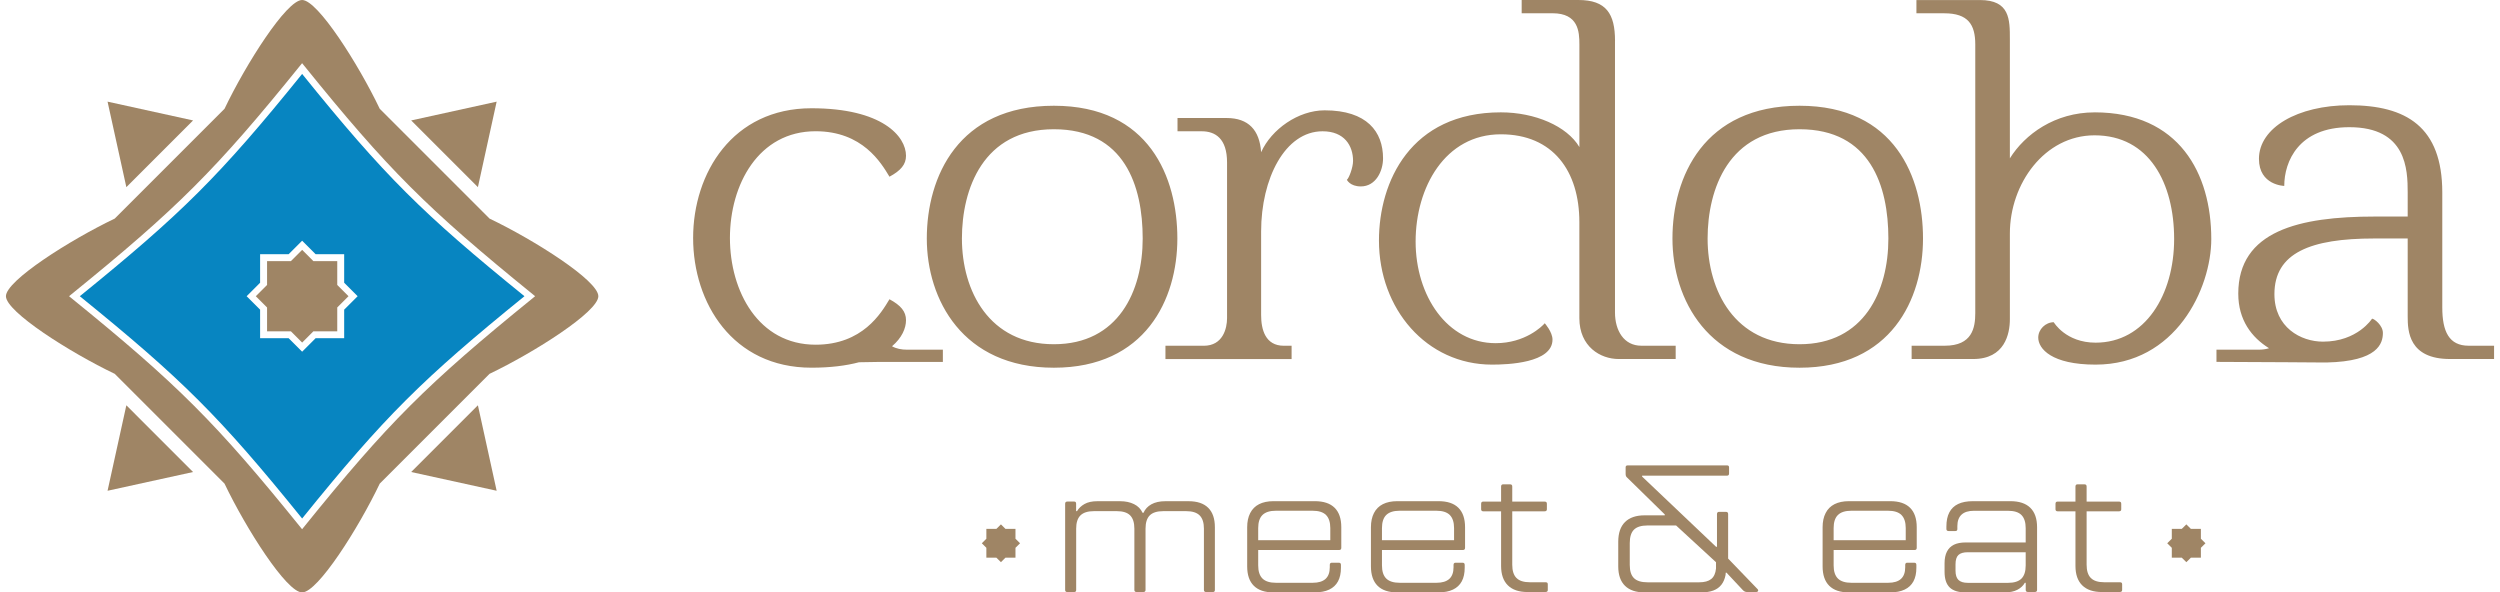
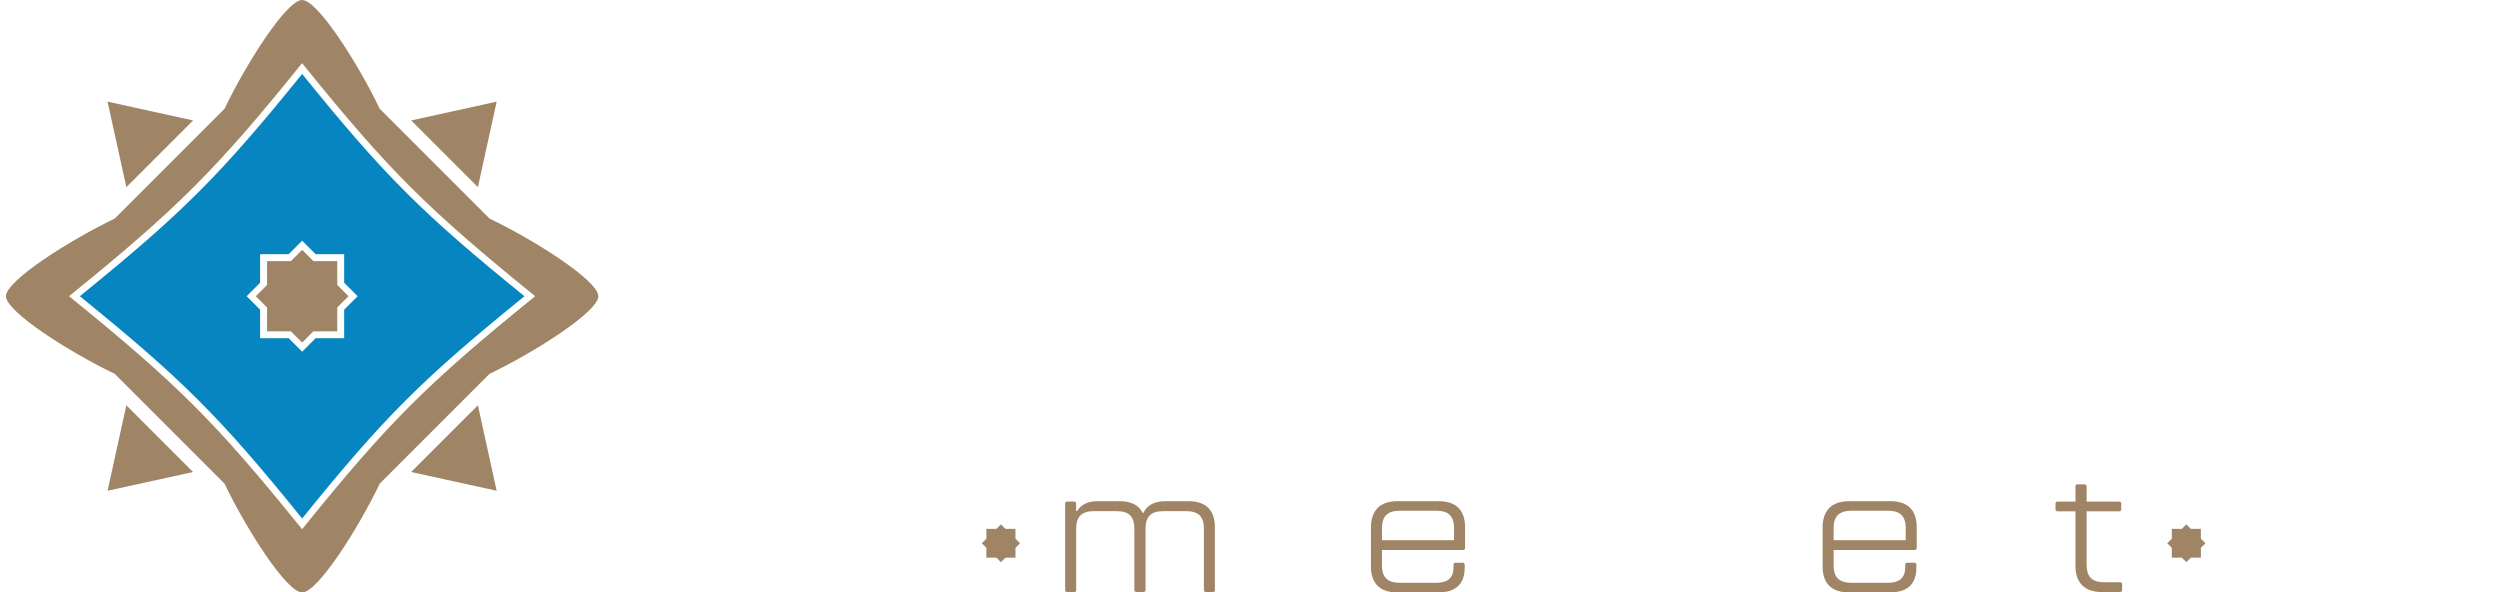
<svg xmlns="http://www.w3.org/2000/svg" width="211" height="50" viewBox="0 0 211 50" fill="none">
  <path fill-rule="evenodd" clip-rule="evenodd" d="M10.664 15.796L9.078 8.579L16.295 10.165L10.664 15.796Z" fill="#9F8565" />
  <path fill-rule="evenodd" clip-rule="evenodd" d="M16.295 39.838L9.078 41.42L10.664 34.206L16.295 39.838Z" fill="#9F8565" />
  <path fill-rule="evenodd" clip-rule="evenodd" d="M40.335 34.206L41.917 41.42L34.703 39.838L40.335 34.206Z" fill="#9F8565" />
  <path fill-rule="evenodd" clip-rule="evenodd" d="M34.703 10.165L41.917 8.579L40.335 15.796L34.703 10.165Z" fill="#9F8565" />
  <path fill-rule="evenodd" clip-rule="evenodd" d="M41.317 18.449L32.051 9.183C30.247 5.411 26.814 0 25.5 0C24.182 0 20.753 5.407 18.949 9.183L9.683 18.449C5.907 20.253 0.5 23.686 0.5 25C0.5 26.318 5.907 29.747 9.683 31.551L18.949 40.817C20.753 44.593 24.186 50 25.5 50C26.818 50 30.247 44.593 32.051 40.817L41.317 31.551C45.09 29.747 50.5 26.314 50.5 25C50.5 23.682 45.093 20.253 41.317 18.449ZM45.002 25.134C36.01 32.426 32.751 35.684 25.631 44.502L25.497 44.667L25.363 44.502C18.242 35.687 14.984 32.429 5.992 25.134L5.83 25L5.992 24.866C14.987 17.571 18.245 14.313 25.363 5.498L25.497 5.333L25.631 5.498C32.751 14.313 36.01 17.571 45.002 24.866L45.164 25L45.002 25.134Z" fill="#9F8565" />
  <path fill-rule="evenodd" clip-rule="evenodd" d="M25.5 6.24C18.532 14.865 15.349 18.015 6.736 25.001C15.349 31.985 18.532 35.134 25.5 43.762C32.468 35.137 35.652 31.988 44.264 25.001C35.652 18.018 32.468 14.868 25.5 6.24ZM29.048 26.135V28.546H26.637L25.5 29.683L24.363 28.546H21.953V26.135L20.816 25.001L21.953 23.864V21.453H24.363L25.5 20.316L26.637 21.453H29.048V23.864L30.185 25.001L29.048 26.135Z" fill="#0785C1" />
  <path fill-rule="evenodd" clip-rule="evenodd" d="M28.464 25.95V27.962H26.449L25.502 28.913L24.552 27.962H22.54V25.95L21.59 25L22.54 24.05V22.038H24.552L25.502 21.088L26.449 22.038H28.464V24.05L29.414 25L28.464 25.95Z" fill="#9F8565" />
  <path d="M90.084 49.97C90.021 49.97 89.975 49.954 89.945 49.924C89.915 49.895 89.898 49.851 89.898 49.803V42.514C89.898 42.452 89.915 42.407 89.945 42.377C89.975 42.347 90.021 42.331 90.084 42.331H90.655C90.718 42.331 90.761 42.347 90.786 42.377C90.81 42.407 90.824 42.452 90.824 42.514V43.141H90.9C91.044 42.896 91.256 42.695 91.534 42.538C91.812 42.38 92.174 42.302 92.617 42.302H94.533C94.987 42.302 95.376 42.383 95.709 42.547C96.038 42.708 96.28 42.953 96.435 43.281H96.511C96.645 42.974 96.868 42.735 97.175 42.563C97.486 42.391 97.875 42.302 98.351 42.302H100.313C101.045 42.302 101.598 42.487 101.973 42.859C102.349 43.23 102.536 43.779 102.536 44.5V49.8C102.536 49.851 102.523 49.892 102.498 49.921C102.474 49.951 102.428 49.967 102.368 49.967H101.78C101.728 49.967 101.687 49.951 101.657 49.921C101.628 49.892 101.611 49.849 101.611 49.8V44.621C101.611 44.112 101.489 43.739 101.249 43.499C101.007 43.26 100.629 43.141 100.114 43.141H98.182C97.657 43.141 97.276 43.262 97.039 43.499C96.802 43.736 96.683 44.112 96.683 44.621V49.8C96.683 49.851 96.666 49.892 96.636 49.921C96.607 49.951 96.56 49.967 96.498 49.967H95.926C95.864 49.967 95.817 49.951 95.787 49.921C95.757 49.892 95.741 49.849 95.741 49.8V44.621C95.741 44.112 95.621 43.739 95.385 43.499C95.148 43.26 94.772 43.141 94.258 43.141H92.326C91.812 43.141 91.433 43.262 91.191 43.499C90.949 43.739 90.829 44.112 90.829 44.621V49.8C90.829 49.851 90.816 49.892 90.791 49.921C90.764 49.951 90.72 49.967 90.66 49.967H90.089L90.084 49.97Z" fill="#9F8565" />
-   <path d="M107.485 49.999C106.753 49.999 106.201 49.813 105.825 49.442C105.449 49.071 105.262 48.522 105.262 47.801V44.5C105.262 44.032 105.346 43.631 105.518 43.3C105.689 42.969 105.937 42.719 106.266 42.552C106.595 42.385 107.003 42.299 107.488 42.299H110.966C111.709 42.299 112.266 42.484 112.642 42.856C113.018 43.227 113.205 43.776 113.205 44.497V46.238C113.205 46.3 113.189 46.345 113.159 46.375C113.129 46.405 113.083 46.421 113.02 46.421H105.988V45.595H112.277V44.572C112.277 44.075 112.155 43.703 111.915 43.464C111.673 43.224 111.295 43.106 110.781 43.106H107.689C107.175 43.106 106.797 43.227 106.554 43.464C106.312 43.703 106.192 44.072 106.192 44.572V47.72C106.192 48.221 106.312 48.589 106.554 48.829C106.797 49.068 107.175 49.187 107.689 49.187H110.794C111.279 49.187 111.638 49.076 111.877 48.858C112.114 48.641 112.234 48.312 112.234 47.874V47.675C112.234 47.613 112.25 47.567 112.28 47.537C112.31 47.508 112.351 47.492 112.403 47.492H112.99C113.053 47.492 113.099 47.508 113.129 47.537C113.159 47.567 113.175 47.613 113.175 47.675V47.919C113.175 48.377 113.094 48.759 112.928 49.066C112.762 49.372 112.517 49.604 112.188 49.76C111.858 49.919 111.45 49.996 110.966 49.996H107.488L107.485 49.999Z" fill="#9F8565" />
  <path d="M117.93 49.999C117.198 49.999 116.646 49.813 116.27 49.442C115.895 49.071 115.707 48.522 115.707 47.801V44.5C115.707 44.032 115.791 43.631 115.963 43.3C116.132 42.969 116.382 42.719 116.711 42.552C117.04 42.385 117.449 42.299 117.933 42.299H121.411C122.154 42.299 122.712 42.484 123.087 42.856C123.463 43.227 123.651 43.776 123.651 44.497V46.238C123.651 46.3 123.634 46.345 123.604 46.375C123.574 46.405 123.528 46.421 123.466 46.421H116.434V45.595H122.723V44.572C122.723 44.075 122.6 43.703 122.361 43.464C122.119 43.224 121.74 43.106 121.226 43.106H118.134C117.62 43.106 117.242 43.227 117 43.464C116.757 43.703 116.638 44.072 116.638 44.572V47.72C116.638 48.221 116.757 48.589 117 48.829C117.242 49.068 117.62 49.187 118.134 49.187H121.24C121.724 49.187 122.083 49.076 122.323 48.858C122.559 48.641 122.679 48.312 122.679 47.874V47.675C122.679 47.613 122.695 47.567 122.725 47.537C122.755 47.508 122.796 47.492 122.848 47.492H123.436C123.498 47.492 123.545 47.508 123.574 47.537C123.604 47.567 123.621 47.613 123.621 47.675V47.919C123.621 48.377 123.539 48.759 123.373 49.066C123.207 49.372 122.962 49.604 122.633 49.76C122.304 49.919 121.895 49.996 121.411 49.996H117.933L117.93 49.999Z" fill="#9F8565" />
-   <path d="M125.193 43.156C125.13 43.156 125.084 43.14 125.054 43.11C125.024 43.081 125.008 43.04 125.008 42.989V42.516C125.008 42.454 125.024 42.408 125.054 42.378C125.084 42.349 125.13 42.333 125.193 42.333H130.355C130.426 42.333 130.478 42.349 130.51 42.378C130.54 42.408 130.557 42.454 130.557 42.516V42.989C130.557 43.04 130.54 43.081 130.51 43.11C130.48 43.14 130.429 43.156 130.355 43.156H125.193ZM128.932 49.968C128.2 49.968 127.645 49.78 127.264 49.403C126.883 49.027 126.692 48.48 126.692 47.767V41.06C126.692 40.998 126.709 40.952 126.739 40.923C126.769 40.893 126.809 40.877 126.861 40.877H127.449C127.511 40.877 127.558 40.893 127.588 40.923C127.618 40.952 127.634 40.998 127.634 41.06V47.66C127.634 48.168 127.751 48.542 127.99 48.782C128.227 49.021 128.603 49.142 129.117 49.142H130.431C130.502 49.142 130.554 49.156 130.587 49.18C130.617 49.207 130.633 49.25 130.633 49.309V49.799C130.633 49.85 130.617 49.89 130.587 49.92C130.557 49.95 130.505 49.966 130.431 49.966H128.932V49.968Z" fill="#9F8565" />
-   <path d="M138.806 50C138.085 50 137.533 49.815 137.152 49.443C136.771 49.072 136.58 48.523 136.58 47.802V45.725C136.58 44.993 136.771 44.436 137.152 44.059C137.533 43.683 138.085 43.494 138.806 43.494H140.507V43.419L137.356 40.333C137.293 40.282 137.252 40.231 137.233 40.18C137.211 40.129 137.203 40.064 137.203 39.981V39.445C137.203 39.383 137.22 39.34 137.25 39.316C137.279 39.292 137.326 39.278 137.388 39.278H145.748C145.811 39.278 145.857 39.292 145.887 39.316C145.917 39.343 145.933 39.386 145.933 39.445V39.964C145.933 40.026 145.917 40.072 145.887 40.102C145.857 40.131 145.811 40.147 145.748 40.147H138.594V40.223L144.837 46.15H144.913V43.384C144.913 43.322 144.929 43.276 144.959 43.247C144.989 43.217 145.03 43.201 145.082 43.201H145.669C145.732 43.201 145.778 43.217 145.808 43.247C145.838 43.276 145.854 43.322 145.854 43.384V47.143L148.296 49.677C148.347 49.718 148.377 49.761 148.388 49.806C148.399 49.852 148.385 49.89 148.35 49.922C148.315 49.952 148.271 49.968 148.219 49.968H147.463C147.389 49.968 147.327 49.954 147.27 49.93C147.212 49.906 147.158 49.866 147.106 49.815L145.716 48.332H145.653L145.637 48.531C145.574 48.857 145.46 49.128 145.288 49.349C145.12 49.567 144.891 49.731 144.608 49.839C144.325 49.946 143.966 50 143.533 50H138.803H138.806ZM143.411 49.147C143.854 49.147 144.192 49.056 144.423 48.873C144.654 48.69 144.79 48.394 144.831 47.988V47.452L141.462 44.35H139.051C138.526 44.35 138.145 44.468 137.908 44.703C137.671 44.937 137.552 45.313 137.552 45.833V47.681C137.552 48.189 137.669 48.563 137.908 48.795C138.145 49.029 138.526 49.147 139.051 49.147H143.408H143.411Z" fill="#9F8565" />
  <path d="M156.051 49.999C155.319 49.999 154.767 49.813 154.391 49.442C154.016 49.071 153.828 48.522 153.828 47.801V44.5C153.828 44.032 153.912 43.631 154.084 43.3C154.253 42.969 154.503 42.719 154.832 42.552C155.162 42.385 155.57 42.299 156.054 42.299H159.532C160.275 42.299 160.833 42.484 161.208 42.856C161.584 43.227 161.772 43.776 161.772 44.497V46.238C161.772 46.3 161.755 46.345 161.726 46.375C161.696 46.405 161.649 46.421 161.587 46.421H154.555V45.595H160.844V44.572C160.844 44.075 160.721 43.703 160.482 43.464C160.24 43.224 159.861 43.106 159.347 43.106H156.256C155.741 43.106 155.363 43.227 155.121 43.464C154.879 43.703 154.759 44.072 154.759 44.572V47.72C154.759 48.221 154.879 48.589 155.121 48.829C155.363 49.068 155.741 49.187 156.256 49.187H159.361C159.845 49.187 160.204 49.076 160.444 48.858C160.681 48.641 160.8 48.312 160.8 47.874V47.675C160.8 47.613 160.817 47.567 160.847 47.537C160.876 47.508 160.917 47.492 160.969 47.492H161.557C161.619 47.492 161.666 47.508 161.696 47.537C161.726 47.567 161.742 47.613 161.742 47.675V47.919C161.742 48.377 161.66 48.759 161.494 49.066C161.328 49.372 161.083 49.604 160.754 49.76C160.425 49.919 160.016 49.996 159.532 49.996H156.054L156.051 49.999Z" fill="#9F8565" />
-   <path d="M165.898 49.999C165.291 49.999 164.842 49.859 164.554 49.58C164.265 49.3 164.121 48.858 164.121 48.258V47.54C164.121 47.142 164.189 46.814 164.322 46.555C164.456 46.294 164.652 46.103 164.91 45.974C165.169 45.848 165.498 45.783 165.898 45.783H171.322V46.609H166.083C165.721 46.609 165.46 46.684 165.294 46.838C165.128 46.991 165.046 47.255 165.046 47.632V48.167C165.046 48.525 165.128 48.783 165.294 48.947C165.46 49.109 165.721 49.192 166.083 49.192H169.482C169.996 49.192 170.372 49.071 170.612 48.834C170.848 48.595 170.968 48.226 170.968 47.726V44.578C170.968 44.08 170.848 43.709 170.612 43.469C170.375 43.23 169.999 43.111 169.482 43.111H166.592C166.129 43.111 165.781 43.222 165.55 43.44C165.318 43.658 165.201 43.983 165.201 44.408V44.653C165.201 44.704 165.188 44.745 165.163 44.774C165.139 44.804 165.093 44.82 165.033 44.82H164.461C164.399 44.82 164.352 44.804 164.322 44.774C164.293 44.745 164.276 44.702 164.276 44.653V44.438C164.276 43.959 164.358 43.561 164.524 43.246C164.69 42.931 164.935 42.694 165.267 42.536C165.596 42.377 166.018 42.299 166.535 42.299H169.673C170.416 42.299 170.976 42.484 171.357 42.856C171.738 43.227 171.929 43.776 171.929 44.497V49.797C171.929 49.849 171.912 49.889 171.882 49.919C171.852 49.948 171.806 49.964 171.744 49.964H171.156C171.093 49.964 171.047 49.948 171.017 49.919C170.987 49.889 170.971 49.846 170.971 49.797V49.187H170.895C170.761 49.431 170.552 49.628 170.269 49.776C169.986 49.924 169.637 49.996 169.226 49.996H165.904L165.898 49.999Z" fill="#9F8565" />
  <path d="M173.669 43.156C173.607 43.156 173.561 43.14 173.531 43.11C173.501 43.081 173.484 43.04 173.484 42.989V42.516C173.484 42.454 173.501 42.408 173.531 42.378C173.561 42.349 173.607 42.333 173.669 42.333H178.832C178.903 42.333 178.954 42.349 178.987 42.378C179.017 42.408 179.033 42.454 179.033 42.516V42.989C179.033 43.04 179.017 43.081 178.987 43.11C178.957 43.14 178.905 43.156 178.832 43.156H173.669ZM177.409 49.968C176.677 49.968 176.121 49.78 175.74 49.403C175.359 49.027 175.169 48.48 175.169 47.767V41.06C175.169 40.998 175.185 40.952 175.215 40.923C175.245 40.893 175.286 40.877 175.338 40.877H175.925C175.988 40.877 176.034 40.893 176.064 40.923C176.094 40.952 176.11 40.998 176.11 41.06V47.66C176.11 48.168 176.228 48.542 176.467 48.782C176.704 49.021 177.079 49.142 177.594 49.142H178.908C178.979 49.142 179.031 49.156 179.063 49.18C179.093 49.207 179.109 49.25 179.109 49.309V49.799C179.109 49.85 179.093 49.89 179.063 49.92C179.033 49.95 178.982 49.966 178.908 49.966H177.409V49.968Z" fill="#9F8565" />
-   <path fill-rule="evenodd" clip-rule="evenodd" d="M176.783 9.484C173.427 9.484 170.896 11.338 169.633 13.364V3.32C169.633 1.639 169.633 0.003 167.105 0.003H161.746V1.122H164.098C166.104 1.122 166.713 2.069 166.713 3.751V26.421C166.713 27.672 166.452 29.179 164.141 29.179H161.341V30.301H166.539C169.198 30.301 169.633 28.189 169.633 26.938V19.698C169.633 15.516 172.554 11.421 176.783 11.421C181.404 11.421 183.497 15.473 183.497 20.171C183.497 24.869 181.056 28.921 176.87 28.921C174.342 28.921 173.337 27.196 173.337 27.196C172.641 27.196 172.028 27.799 172.028 28.49C172.028 29.437 173.16 30.774 176.867 30.774C183.625 30.774 186.632 24.352 186.632 20.171C186.632 14.655 183.93 9.482 176.78 9.482M141.155 20.131C141.155 25.259 144.162 31.035 151.881 31.035C159.599 31.035 162.302 25.259 162.302 20.131C162.302 15.002 159.947 8.925 151.881 8.925C143.814 8.925 141.155 14.916 141.155 20.131ZM144.122 20.131C144.122 15.95 145.91 10.908 151.881 10.908C157.852 10.908 159.379 15.691 159.379 20.131C159.379 24.57 157.329 29.053 151.881 29.053C146.432 29.053 144.122 24.57 144.122 20.131ZM136.308 3.449C136.308 1.165 135.568 0 133.214 0H128.429V1.119H131.034C133.214 1.119 133.301 2.672 133.301 3.748V12.412C132.253 10.644 129.551 9.482 126.674 9.482C119.045 9.482 116.384 15.344 116.384 20.3C116.384 26.077 120.395 30.774 125.931 30.774C127.24 30.774 131.031 30.645 131.031 28.662C131.031 28.017 130.378 27.282 130.378 27.282C130.16 27.541 128.72 28.964 126.236 28.964C122.137 28.964 119.478 24.955 119.478 20.386C119.478 15.818 121.963 11.335 126.671 11.335C131.075 11.335 133.298 14.438 133.298 18.748V26.852C133.298 29.265 135.086 30.301 136.61 30.301H141.427V29.179H138.529C137.046 29.179 136.305 27.885 136.305 26.378V3.449H136.308ZM111.801 9.312C109.577 9.312 107.31 10.908 106.439 12.847C106.309 10.994 105.391 9.96 103.519 9.96H99.382V11.08H101.426C102.561 11.08 103.563 11.682 103.563 13.708V26.854C103.563 27.715 103.214 29.182 101.6 29.182H98.364V30.304H109.011V29.182H108.358C106.788 29.182 106.439 27.802 106.439 26.596V19.528C106.439 15.089 108.445 11.08 111.626 11.08C113.458 11.08 114.198 12.288 114.198 13.579C114.198 14.139 113.85 15.046 113.676 15.175C113.676 15.175 113.937 15.734 114.854 15.734C116.12 15.734 116.729 14.44 116.729 13.364C116.729 11.123 115.377 9.312 111.803 9.312H111.801ZM78.222 20.131C78.222 25.259 81.23 31.035 88.948 31.035C96.666 31.035 99.369 25.259 99.369 20.131C99.369 15.002 97.014 8.925 88.948 8.925C80.881 8.925 78.222 14.916 78.222 20.131ZM81.186 20.131C81.186 15.95 82.974 10.908 88.945 10.908C94.916 10.908 96.443 15.691 96.443 20.131C96.443 24.57 94.394 29.053 88.945 29.053C83.497 29.053 81.186 24.57 81.186 20.131ZM187.07 30.546V29.513H190.63C190.929 29.513 191.229 29.478 191.506 29.389C190.042 28.482 188.91 27.013 188.91 24.785C188.91 19.485 194.054 18.277 200.419 18.277H203.209V16.251C203.209 14.311 203.122 10.735 198.283 10.735C194.01 10.735 192.791 13.622 192.791 15.691C192.791 15.691 190.655 15.648 190.655 13.407C190.655 10.778 193.923 8.882 198.283 8.882C203.078 8.882 206.129 10.692 206.129 16.251V25.948C206.129 27.974 206.695 29.179 208.353 29.179H210.5V30.301H206.785C203.296 30.301 203.209 27.931 203.209 26.723V20.128H200.376C195.014 20.128 191.961 21.336 191.961 24.826C191.961 27.627 194.184 28.835 196.06 28.835C198.98 28.835 200.202 26.895 200.202 26.895C200.376 26.895 201.116 27.454 201.116 28.1C201.116 28.977 200.708 30.5 196.367 30.594C196.484 30.602 190.189 30.543 187.068 30.543L187.07 30.546ZM72.502 30.575C73.419 30.559 74.126 30.546 74.233 30.546H79.578V29.513H76.543C76.102 29.513 75.661 29.435 75.286 29.225C76.121 28.515 76.467 27.705 76.467 27.024C76.467 26.292 76.031 25.773 75.071 25.256C74.374 26.421 72.804 29.093 68.836 29.093C59.196 29.093 59.196 11.077 68.836 11.077C72.804 11.077 74.371 13.749 75.071 14.914C76.029 14.397 76.467 13.881 76.467 13.146C76.467 11.508 74.461 9.137 68.487 9.137C55.171 9.137 55.171 31.033 68.487 31.033C70.101 31.033 71.424 30.861 72.499 30.575H72.502Z" fill="#9F8565" />
  <path fill-rule="evenodd" clip-rule="evenodd" d="M84.093 44.639L84.479 44.257L84.863 44.639H85.706V45.47L86.093 45.852L85.706 46.234V47.066H84.863L84.479 47.448L84.093 47.066H83.249V46.234L82.865 45.852L83.249 45.47V44.639H84.093Z" fill="#9F8565" />
  <path fill-rule="evenodd" clip-rule="evenodd" d="M184.141 44.639L184.528 44.257L184.912 44.639H185.755V45.47L186.142 45.852L185.755 46.234V47.066H184.912L184.528 47.448L184.141 47.066H183.3V46.234L182.914 45.852L183.3 45.47V44.639H184.141Z" fill="#9F8565" />
</svg>